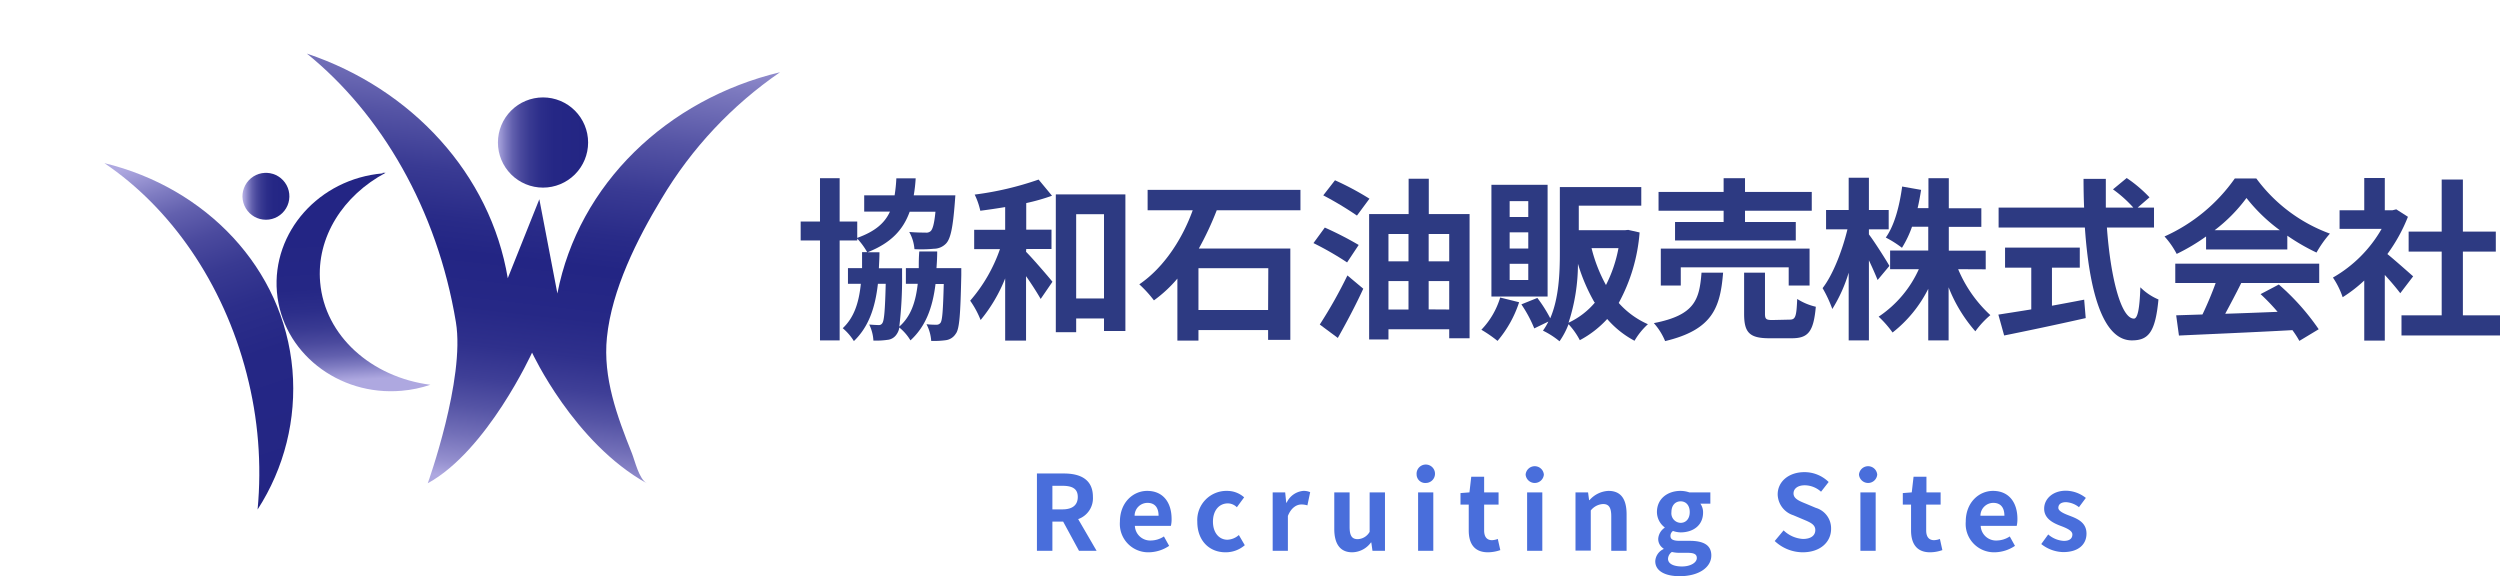
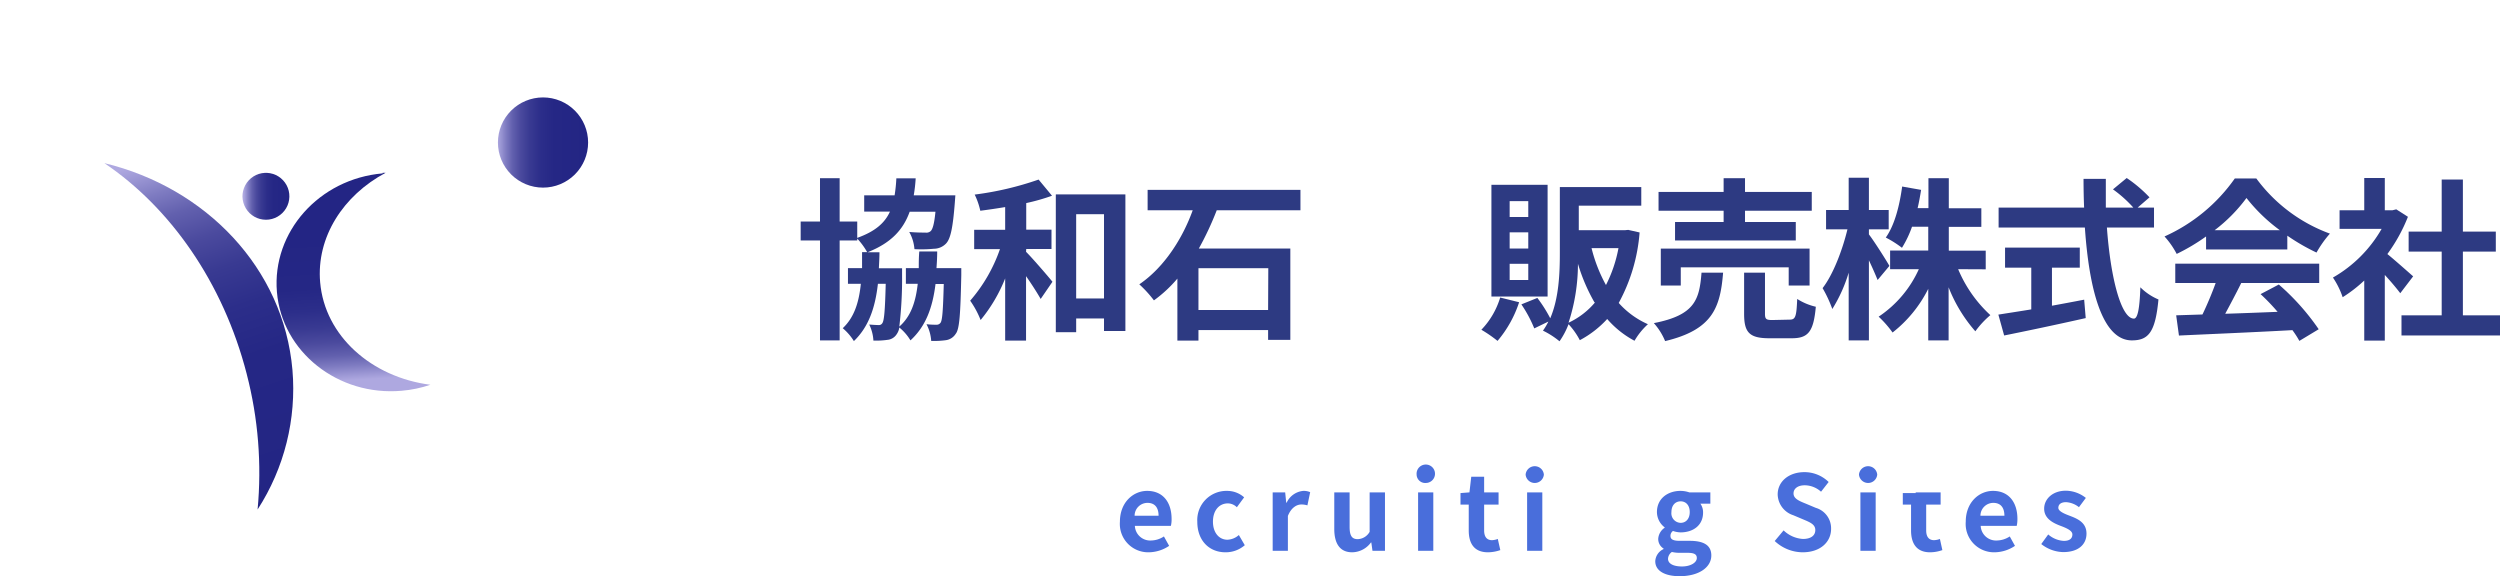
<svg xmlns="http://www.w3.org/2000/svg" xmlns:xlink="http://www.w3.org/1999/xlink" viewBox="0 0 388.02 89.44">
  <defs>
    <style>.cls-1{fill:none;}.cls-2{fill:#2d3a82;}.cls-3{fill:#496edb;}.cls-4{clip-path:url(#clip-path);}.cls-5{fill:url(#名称未設定グラデーション_5);}.cls-6{clip-path:url(#clip-path-2);}.cls-7{fill:url(#名称未設定グラデーション_5-2);}.cls-8{clip-path:url(#clip-path-3);}.cls-9{fill:url(#名称未設定グラデーション_5-3);}.cls-10{clip-path:url(#clip-path-4);}.cls-11{fill:url(#名称未設定グラデーション_5-4);}.cls-12{clip-path:url(#clip-path-5);}.cls-13{fill:url(#名称未設定グラデーション_6);}</style>
    <clipPath id="clip-path" transform="translate(16.2 8.32)">
      <path class="cls-1" d="M22.1,49.76a61,61,0,0,1,1.68,21,34.5,34.5,0,0,0,5.41-21.66C27.82,33.29,15.73,20.8,0,17c10.16,6.85,18.42,18.44,22.1,32.75" />
    </clipPath>
    <linearGradient id="名称未設定グラデーション_5" x1="-36.51" y1="7032.97" x2="-35.51" y2="7032.97" gradientTransform="matrix(0, 53.92, 53.92, 0, -379182.92, 1983.09)" gradientUnits="userSpaceOnUse">
      <stop offset="0" stop-color="#aea8e0" />
      <stop offset="0.03" stop-color="#a09bd7" />
      <stop offset="0.1" stop-color="#7e7bc1" />
      <stop offset="0.17" stop-color="#6260ae" />
      <stop offset="0.26" stop-color="#4b4a9e" />
      <stop offset="0.36" stop-color="#393a92" />
      <stop offset="0.48" stop-color="#2c2e8a" />
      <stop offset="0.63" stop-color="#252785" />
      <stop offset="1" stop-color="#232584" />
    </linearGradient>
    <clipPath id="clip-path-2" transform="translate(16.2 8.32)">
      <path class="cls-1" d="M43.19,18.59C33.31,19.45,26,27.71,26.78,37s9.48,16.2,19.36,15.33a18.71,18.71,0,0,0,4.46-.93c-9.14-1.17-16.39-7.58-17.11-15.9-.61-7,3.57-13.49,10.16-17l-.46,0" />
    </clipPath>
    <linearGradient id="名称未設定グラデーション_5-2" x1="-36.51" y1="7033.03" x2="-35.51" y2="7033.03" gradientTransform="matrix(0, -23.15, -23.15, 0, 162847.85, -793.47)" xlink:href="#名称未設定グラデーション_5" />
    <clipPath id="clip-path-3" transform="translate(16.2 8.32)">
      <path class="cls-1" d="M24.91,18.51a3.64,3.64,0,1,0,.33,0l-.33,0" />
    </clipPath>
    <linearGradient id="名称未設定グラデーション_5-3" x1="-36.51" y1="7033.02" x2="-35.51" y2="7033.02" gradientTransform="matrix(7.41, 0, 0, -7.41, 308.38, 52169.47)" xlink:href="#名称未設定グラデーション_5" />
    <clipPath id="clip-path-4" transform="translate(16.2 8.32)">
      <path class="cls-1" d="M61.08,13.8a7,7,0,1,0,7-7,7,7,0,0,0-7,7" />
    </clipPath>
    <linearGradient id="名称未設定グラデーション_5-4" x1="-36.51" y1="7033.03" x2="-35.51" y2="7033.03" gradientTransform="matrix(14.02, 0, 0, -14.02, 589.02, 98605.13)" xlink:href="#名称未設定グラデーション_5" />
    <clipPath id="clip-path-5" transform="translate(16.2 8.32)">
-       <path class="cls-1" d="M54.56,41.69c1.46,8.8-4.37,25-4.37,25,9.25-5.07,16.19-20.28,16.19-20.28s6.48,14,17.81,20.28c-1.23-.68-1.84-3.48-2.33-4.7-2.28-5.7-4.5-11.69-3.86-17.94.75-7.42,4.69-15.27,8.5-21.57A62.69,62.69,0,0,1,104.87,2.89C87.36,7.09,73.6,20.25,70.31,37.23L67.51,22.6l-4.9,12.26C59.92,18.72,47.73,5.46,31.43,0c11.5,9.3,20.22,24.1,23.13,41.69" />
-     </clipPath>
+       </clipPath>
    <linearGradient id="名称未設定グラデーション_6" x1="-36.51" y1="7032.98" x2="-35.51" y2="7032.98" gradientTransform="matrix(73.65, 0, 0, -73.65, 2721.86, 518031.36)" gradientUnits="userSpaceOnUse">
      <stop offset="0" stop-color="#aea8e0" />
      <stop offset="0.03" stop-color="#9590cf" />
      <stop offset="0.09" stop-color="#726fb8" />
      <stop offset="0.15" stop-color="#5554a5" />
      <stop offset="0.21" stop-color="#3f3f97" />
      <stop offset="0.28" stop-color="#2f308c" />
      <stop offset="0.36" stop-color="#262886" />
      <stop offset="0.47" stop-color="#232584" />
      <stop offset="0.54" stop-color="#292b88" />
      <stop offset="0.64" stop-color="#393a93" />
      <stop offset="0.75" stop-color="#5554a5" />
      <stop offset="0.87" stop-color="#7b78be" />
      <stop offset="0.99" stop-color="#aba5de" />
      <stop offset="1" stop-color="#aea8e0" />
    </linearGradient>
  </defs>
  <g id="Layer_2" data-name="Layer 2">
    <g id="レイヤー_1" data-name="レイヤー 1">
      <path class="cls-2" d="M133,33.3s0,.76,0,1.08c-.13,6-.27,8.37-.86,9.1a2.14,2.14,0,0,1-1.54,1,13.12,13.12,0,0,1-2.27.11A6.5,6.5,0,0,0,127.6,42a12.56,12.56,0,0,0,1.54.08.74.74,0,0,0,.65-.32c.27-.41.38-1.92.49-6H129c-.46,3.73-1.54,6.59-3.89,8.75a7.63,7.63,0,0,0-1.73-2,2.36,2.36,0,0,1-.38,1,1.91,1.91,0,0,1-1.48.92,12.3,12.3,0,0,1-2.16.11,6.46,6.46,0,0,0-.65-2.49c.65.05,1.1.08,1.43.08a.61.61,0,0,0,.62-.32c.27-.41.41-2,.51-6.08h-1.21c-.43,3.78-1.46,6.7-3.73,8.89a8.36,8.36,0,0,0-1.73-2c1.76-1.65,2.51-3.95,2.81-6.89h-2V33.3h2.19c0-.78,0-1.62,0-2.49h.79a11.1,11.1,0,0,0-1.54-2.1V29h-2.73V44.51h-3.05V29h-3V26.06h3V19.34h3.05v6.72h2.73V28.6c2.78-1,4.27-2.3,5.08-4.08h-4V22h4.72a22.84,22.84,0,0,0,.27-2.64h3a23.11,23.11,0,0,1-.3,2.64h6.46l-.08,1.08c-.3,3.89-.65,5.62-1.35,6.38a2.64,2.64,0,0,1-1.92.83,20.07,20.07,0,0,1-3,.06,6.42,6.42,0,0,0-.81-2.67c1.05.1,2.05.1,2.51.1a1,1,0,0,0,.83-.24c.3-.3.55-1.13.73-3h-4c-1,2.78-2.86,4.84-6.53,6.29h1.84c0,.87-.06,1.71-.09,2.49h3.6s0,.73,0,1.05a62.66,62.66,0,0,1-.43,8c1.78-1.56,2.54-3.78,2.86-6.64h-1.84V33.3h2c0-.81,0-1.67.08-2.59h2.78c0,.89-.05,1.75-.11,2.59Z" transform="translate(16.2 8.32)" />
      <path class="cls-2" d="M143.05,30.76c1.08,1.08,3.51,3.92,4.1,4.65l-1.83,2.67c-.52-.92-1.38-2.27-2.27-3.54v10h-3.24V34.89A24.09,24.09,0,0,1,136,41.35a14.22,14.22,0,0,0-1.62-3,24.35,24.35,0,0,0,4.62-8h-4v-3h4.81V23.82c-1.32.22-2.62.41-3.86.57a11.33,11.33,0,0,0-.87-2.51A48.57,48.57,0,0,0,145,19.55l2.08,2.51a31.68,31.68,0,0,1-4,1.14v4.13H147v3h-3.92Zm15.42-8.91v21.2h-3.32V41.11h-4.32v2.13h-3.16V21.85ZM155.15,38V24.93h-4.32V38Z" transform="translate(16.2 8.32)" />
      <path class="cls-2" d="M172.65,24.31a47.63,47.63,0,0,1-2.78,5.94h14.2V44.43h-3.45V42.91H169.81v1.63h-3.27V34.92a20.4,20.4,0,0,1-3.64,3.38,18.42,18.42,0,0,0-2.27-2.49c3.92-2.67,6.75-7.21,8.29-11.5h-7V21.15h23.72v3.16Zm8,9H169.81v6.48h10.81Z" transform="translate(16.2 8.32)" />
-       <path class="cls-2" d="M192.88,32.41a47.88,47.88,0,0,0-5.22-3L189.42,27a53.4,53.4,0,0,1,5.26,2.7Zm-4.24,9.64a71.65,71.65,0,0,0,4.29-7.62l2.46,2.06c-1.16,2.54-2.6,5.24-3.95,7.64Zm5.77-16.91A52.16,52.16,0,0,0,189.18,22L191,19.66a44.31,44.31,0,0,1,5.35,2.86Zm17.48-.24V44.18h-3.16v-1.4H199.3v1.59h-3V24.9h6.13V19.42h3.13V24.9ZM199.3,28v4.24h3.11V28Zm0,11.72h3.11V35.3H199.3ZM205.54,28v4.24h3.19V28Zm3.19,11.72V35.3h-3.19v4.4Z" transform="translate(16.2 8.32)" />
      <path class="cls-2" d="M219.58,38.59a17.75,17.75,0,0,1-3.35,6,20.62,20.62,0,0,0-2.51-1.73,12.31,12.31,0,0,0,2.92-5ZM224,37.7h-8.72V20.36H224Zm-3-14.8h-2.89v2.46h2.89Zm0,4.84h-2.89v2.51h2.89Zm0,4.88h-2.89v2.52h2.89Zm17.28-4.86a27.18,27.18,0,0,1-3.24,10.94A13.16,13.16,0,0,0,239.57,42a10.72,10.72,0,0,0-2.08,2.57,14.75,14.75,0,0,1-4.24-3.38A15.76,15.76,0,0,1,229,44.48,11.15,11.15,0,0,0,227.25,42a12.17,12.17,0,0,1-1.4,2.65A12.7,12.7,0,0,0,223.28,43a9.71,9.71,0,0,0,.84-1.41l-2.19,1.06a19.85,19.85,0,0,0-2-3.73l2.48-1a21.55,21.55,0,0,1,2,3.16c1.35-3.14,1.49-7,1.49-10.16V20.71h12.64V23.6h-9.7v3.81H236l.51-.05Zm-7,10.86a28.12,28.12,0,0,1-2.57-6,29.37,29.37,0,0,1-1.46,9.15A12,12,0,0,0,231.36,38.62Zm-.46-8.43a23.5,23.5,0,0,0,2.24,5.73A21.08,21.08,0,0,0,235,30.19Z" transform="translate(16.2 8.32)" />
      <path class="cls-2" d="M251.24,34c-.44,5.43-1.63,8.86-9,10.62a9.76,9.76,0,0,0-1.75-2.79c6.4-1.24,7.07-3.67,7.4-7.83Zm.08-9.61h-10.1V21.47h10.1V19.34h3.32v2.13H265v2.92H254.64v1.75h7.88V29H243.78V26.14h7.54ZM261.42,36V33.17H244.67V36h-3.1V30.27h23.09V36Zm.16,5.29c.89,0,1.05-.46,1.16-3.21a9.21,9.21,0,0,0,2.89,1.21c-.35,3.89-1.19,4.89-3.73,4.89h-3.48c-3.13,0-3.92-.92-3.92-3.81V34h3.24v6.35c0,.86.17,1,1.14,1Z" transform="translate(16.2 8.32)" />
      <path class="cls-2" d="M275.22,35.14c-.3-.76-.81-1.92-1.35-3.06V44.51h-3.14V34a23.33,23.33,0,0,1-2.54,5.64,19.73,19.73,0,0,0-1.51-3.24c1.62-2.08,3.08-5.89,3.86-9.13h-3.32v-3h3.51v-5h3.14v5h3.07v3h-3.07v.79c.78,1,2.75,4.1,3.18,4.89Zm12.5-1.68a20.38,20.38,0,0,0,5,7.13,14.2,14.2,0,0,0-2.33,2.51,23,23,0,0,1-4.15-6.83v8.24h-3.16v-8a19.9,19.9,0,0,1-5.54,6.78,16.2,16.2,0,0,0-2.16-2.46,17.48,17.48,0,0,0,6.24-7.37h-4.46V30.57h5.92v-3.7h-2.52A16.33,16.33,0,0,1,279,30.14a16.51,16.51,0,0,0-2.51-1.59c1.35-1.89,2.13-4.89,2.54-7.92l2.94.52c-.16,1-.32,1.91-.54,2.83h1.68V19.34h3.16V24h5.05v2.89h-5.05v3.7H292v2.89Z" transform="translate(16.2 8.32)" />
      <path class="cls-2" d="M310.81,27c.57,7.89,2.22,14.13,4.19,14.13.56,0,.89-1.43,1-4.86a8.81,8.81,0,0,0,2.81,1.89c-.48,5.1-1.56,6.35-4.13,6.35-4.62,0-6.64-8-7.29-17.51H294V23.9h13.27c-.06-1.46-.09-3-.09-4.46h3.46c0,1.49,0,3,0,4.46h4.27a19.05,19.05,0,0,0-3.16-2.83l2.13-1.76a20.6,20.6,0,0,1,3.54,3l-1.84,1.59h2.54V27Zm-8.53,12.13c1.64-.3,3.37-.62,5-.94l.24,2.86c-4.43,1-9.18,2-12.66,2.7l-.9-3.24c1.38-.22,3.16-.49,5.11-.81V33.22H295V30.11H306.6v3.11h-4.32Z" transform="translate(16.2 8.32)" />
      <path class="cls-2" d="M326.2,28.38a31,31,0,0,1-4.56,2.71,12.88,12.88,0,0,0-1.89-2.71,26.65,26.65,0,0,0,10.91-9H334a24.7,24.7,0,0,0,11.42,8.56,17.09,17.09,0,0,0-2.08,2.94,32,32,0,0,1-4.53-2.62v2.14H326.2Zm-4.78,4.22h22.34v3h-12.1c-.78,1.59-1.68,3.27-2.49,4.78,2.6-.08,5.38-.19,8.13-.3a31.46,31.46,0,0,0-2.64-2.75l2.83-1.49a36.44,36.44,0,0,1,6.19,6.94l-3,1.81a14.47,14.47,0,0,0-1.08-1.67c-6.35.35-13,.62-17.61.84l-.43-3.14,4.08-.13c.73-1.52,1.48-3.3,2.05-4.89h-6.27Zm16.23-5.19a26.37,26.37,0,0,1-5.18-5,24.64,24.64,0,0,1-4.94,5Z" transform="translate(16.2 8.32)" />
      <path class="cls-2" d="M356.34,37.19c-.57-.76-1.48-1.84-2.4-2.84V44.54h-3.19V35.22a21.85,21.85,0,0,1-3.35,2.59,12.76,12.76,0,0,0-1.51-3.05,20.31,20.31,0,0,0,7.56-7.56h-6.53V24.31h3.83v-5h3.19v5h1.21l.57-.14,1.81,1.16a25.85,25.85,0,0,1-3.19,5.78c1.3,1.06,3.38,2.92,4,3.46Zm15.48,3.43v3.13H356.53V40.62h6.24V30.73h-5.13v-3.1h5.13V19.55h3.29v8.08h5.11v3.1h-5.11v9.89Z" transform="translate(16.2 8.32)" />
-       <path class="cls-3" d="M151.27,77.17l-2.46-4.53h-1.67v4.53h-2.4v-12h4.18c2.51,0,4.51.88,4.51,3.63a3.43,3.43,0,0,1-2.29,3.45L154,77.17Zm-4.13-6.43h1.55c1.54,0,2.39-.65,2.39-1.93s-.85-1.73-2.39-1.73h-1.55Z" transform="translate(16.2 8.32)" />
      <path class="cls-3" d="M157.62,72.65c0-3,2.06-4.78,4.23-4.78,2.5,0,3.79,1.83,3.79,4.35a4.2,4.2,0,0,1-.11,1.08h-5.59a2.38,2.38,0,0,0,2.51,2.27,3.74,3.74,0,0,0,2-.63l.81,1.46a5.75,5.75,0,0,1-3.17,1A4.4,4.4,0,0,1,157.62,72.65Zm6-.92c0-1.23-.55-2-1.72-2a2,2,0,0,0-2,2Z" transform="translate(16.2 8.32)" />
      <path class="cls-3" d="M169.63,72.65a4.53,4.53,0,0,1,4.63-4.78,3.94,3.94,0,0,1,2.64,1l-1.13,1.54a2,2,0,0,0-1.39-.6c-1.38,0-2.32,1.12-2.32,2.83s.94,2.81,2.25,2.81a2.83,2.83,0,0,0,1.77-.73L177,76.3a4.51,4.51,0,0,1-3,1.1C171.54,77.4,169.63,75.65,169.63,72.65Z" transform="translate(16.2 8.32)" />
      <path class="cls-3" d="M181.33,68.1h1.94l.16,1.6h.07a3.15,3.15,0,0,1,2.58-1.83,2.48,2.48,0,0,1,1.07.2l-.43,2.05a3,3,0,0,0-.94-.14c-.71,0-1.57.47-2.09,1.78v5.41h-2.36Z" transform="translate(16.2 8.32)" />
      <path class="cls-3" d="M190.89,73.77V68.1h2.38v5.36c0,1.41.39,1.9,1.26,1.9a2.2,2.2,0,0,0,1.85-1.14V68.1h2.38v9.07h-1.94l-.18-1.29h-.06a3.67,3.67,0,0,1-2.91,1.52C191.73,77.4,190.89,76,190.89,73.77Z" transform="translate(16.2 8.32)" />
      <path class="cls-3" d="M203.67,65.34a1.43,1.43,0,1,1,1.43,1.3A1.33,1.33,0,0,1,203.67,65.34Zm.23,2.76h2.36v9.07H203.9Z" transform="translate(16.2 8.32)" />
      <path class="cls-3" d="M211.76,74V70h-1.28V68.21l1.39-.11.28-2.43h2V68.1h2.24V70h-2.24v4c0,1,.42,1.52,1.23,1.52a2.82,2.82,0,0,0,.89-.19l.39,1.73a6,6,0,0,1-1.91.34C212.58,77.4,211.76,76,211.76,74Z" transform="translate(16.2 8.32)" />
      <path class="cls-3" d="M220.59,65.34a1.42,1.42,0,0,1,2.83,0,1.42,1.42,0,0,1-2.83,0Zm.23,2.76h2.36v9.07h-2.36Z" transform="translate(16.2 8.32)" />
-       <path class="cls-3" d="M228.33,68.1h1.95l.16,1.2h.07a4.15,4.15,0,0,1,2.94-1.43c2,0,2.81,1.36,2.81,3.65v5.65h-2.38V71.81c0-1.39-.39-1.9-1.28-1.9a2.6,2.6,0,0,0-1.9,1v6.23h-2.37Z" transform="translate(16.2 8.32)" />
      <path class="cls-3" d="M240.71,78.78A2.2,2.2,0,0,1,242,76.9v-.08a1.73,1.73,0,0,1-.83-1.53,2.24,2.24,0,0,1,1-1.7v-.06a3,3,0,0,1-1.2-2.37c0-2.14,1.73-3.29,3.66-3.29a4.25,4.25,0,0,1,1.36.23h3.27v1.75h-1.55a2.31,2.31,0,0,1,.42,1.38c0,2-1.55,3.08-3.5,3.08a3.88,3.88,0,0,1-1.17-.22.93.93,0,0,0-.39.78c0,.49.36.75,1.43.75h1.54c2.19,0,3.37.68,3.37,2.27,0,1.83-1.9,3.22-4.93,3.22C242.37,81.11,240.71,80.38,240.71,78.78Zm6.45-.49c0-.65-.53-.81-1.5-.81h-1.11a5.11,5.11,0,0,1-1.26-.13,1.36,1.36,0,0,0-.6,1.06c0,.76.84,1.19,2.17,1.19S247.16,79,247.16,78.29Zm-1.1-7.13c0-1.07-.6-1.67-1.41-1.67s-1.43.6-1.43,1.67a1.48,1.48,0,0,0,1.43,1.67C245.44,72.83,246.06,72.23,246.06,71.16Z" transform="translate(16.2 8.32)" />
      <path class="cls-3" d="M259.25,75.65,260.63,74a4.73,4.73,0,0,0,3,1.33c1.25,0,1.92-.54,1.92-1.38s-.73-1.17-1.8-1.62l-1.61-.68a3.48,3.48,0,0,1-2.43-3.23c0-2,1.72-3.46,4.15-3.46a5.35,5.35,0,0,1,3.76,1.53L266.44,68a3.82,3.82,0,0,0-2.54-1c-1,0-1.73.47-1.73,1.27s.86,1.16,1.88,1.57l1.57.66A3.31,3.31,0,0,1,268,73.77c0,2-1.63,3.63-4.41,3.63A6.38,6.38,0,0,1,259.25,75.65Z" transform="translate(16.2 8.32)" />
      <path class="cls-3" d="M272.33,65.34a1.42,1.42,0,0,1,2.83,0,1.42,1.42,0,0,1-2.83,0Zm.22,2.76h2.37v9.07h-2.37Z" transform="translate(16.2 8.32)" />
-       <path class="cls-3" d="M280.41,74V70h-1.28V68.21l1.39-.11.28-2.43h2V68.1H285V70h-2.24v4c0,1,.42,1.52,1.23,1.52a2.88,2.88,0,0,0,.9-.19l.38,1.73a5.84,5.84,0,0,1-1.91.34C281.24,77.4,280.41,76,280.41,74Z" transform="translate(16.2 8.32)" />
+       <path class="cls-3" d="M280.41,74V70h-1.28V68.21h2V68.1H285V70h-2.24v4c0,1,.42,1.52,1.23,1.52a2.88,2.88,0,0,0,.9-.19l.38,1.73a5.84,5.84,0,0,1-1.91.34C281.24,77.4,280.41,76,280.41,74Z" transform="translate(16.2 8.32)" />
      <path class="cls-3" d="M288.9,72.65c0-3,2.06-4.78,4.23-4.78,2.5,0,3.79,1.83,3.79,4.35a4.7,4.7,0,0,1-.11,1.08h-5.59a2.38,2.38,0,0,0,2.51,2.27,3.77,3.77,0,0,0,2-.63l.81,1.46a5.75,5.75,0,0,1-3.17,1A4.4,4.4,0,0,1,288.9,72.65Zm6-.92c0-1.23-.55-2-1.72-2a2,2,0,0,0-2,2Z" transform="translate(16.2 8.32)" />
      <path class="cls-3" d="M300.62,76.12l1.08-1.49a4,4,0,0,0,2.43,1c.91,0,1.32-.39,1.32-1s-.94-1-1.9-1.36c-1.15-.44-2.48-1.13-2.48-2.64s1.33-2.79,3.37-2.79a5.09,5.09,0,0,1,3.1,1.12l-1.07,1.44a3.53,3.53,0,0,0-2-.78c-.81,0-1.2.36-1.2.88s.89.91,1.84,1.26c1.2.46,2.53,1.06,2.53,2.74s-1.25,2.87-3.61,2.87A5.67,5.67,0,0,1,300.62,76.12Z" transform="translate(16.2 8.32)" />
      <g class="cls-4">
        <rect class="cls-5" x="-7.77" y="13.66" width="45.41" height="60.43" transform="translate(3.02 15.36) rotate(-18.55)" />
      </g>
      <g class="cls-6">
        <rect class="cls-7" x="24.94" y="17.84" width="26.69" height="36.11" transform="translate(14.1 10.7) rotate(-3.47)" />
      </g>
      <g class="cls-8">
        <rect class="cls-9" x="37.57" y="26.82" width="7.74" height="7.58" />
      </g>
      <g class="cls-10">
        <rect class="cls-11" x="77.28" y="15.12" width="14.02" height="14.02" />
      </g>
      <g class="cls-12">
        <rect class="cls-13" x="30.81" y="-6.92" width="74.68" height="80.57" transform="translate(43.43 105.59) rotate(-83.45)" />
      </g>
    </g>
  </g>
</svg>